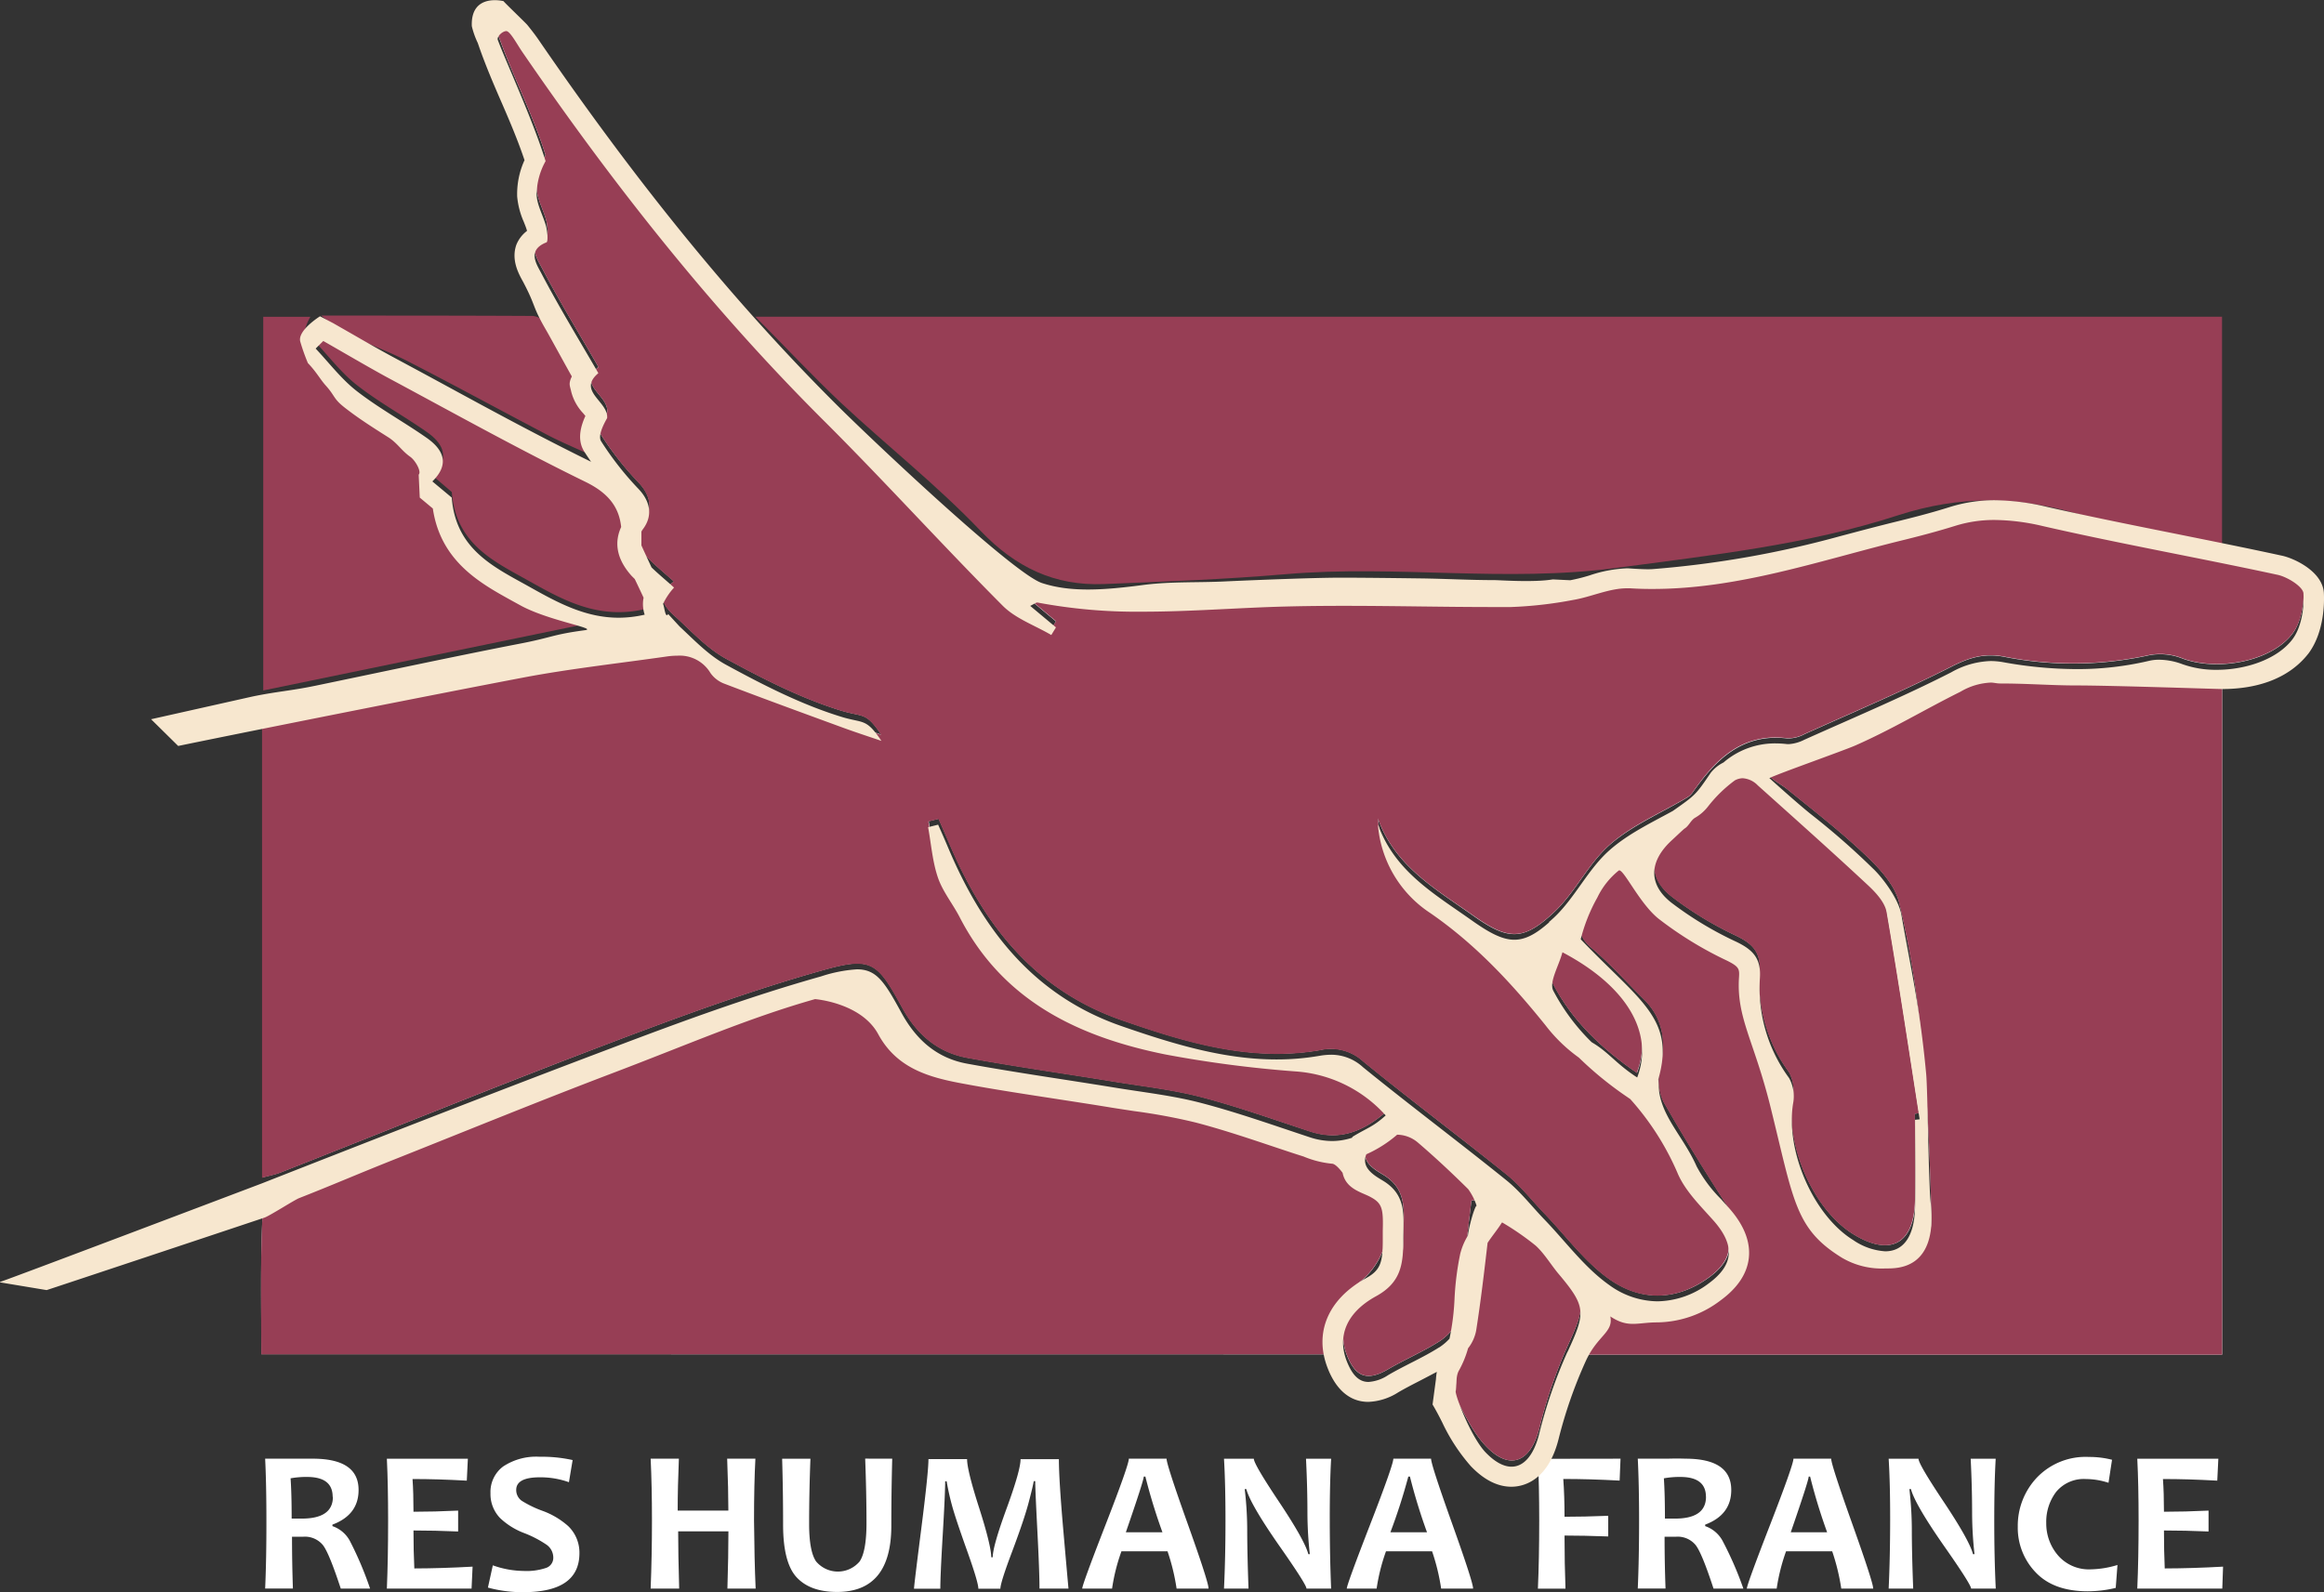
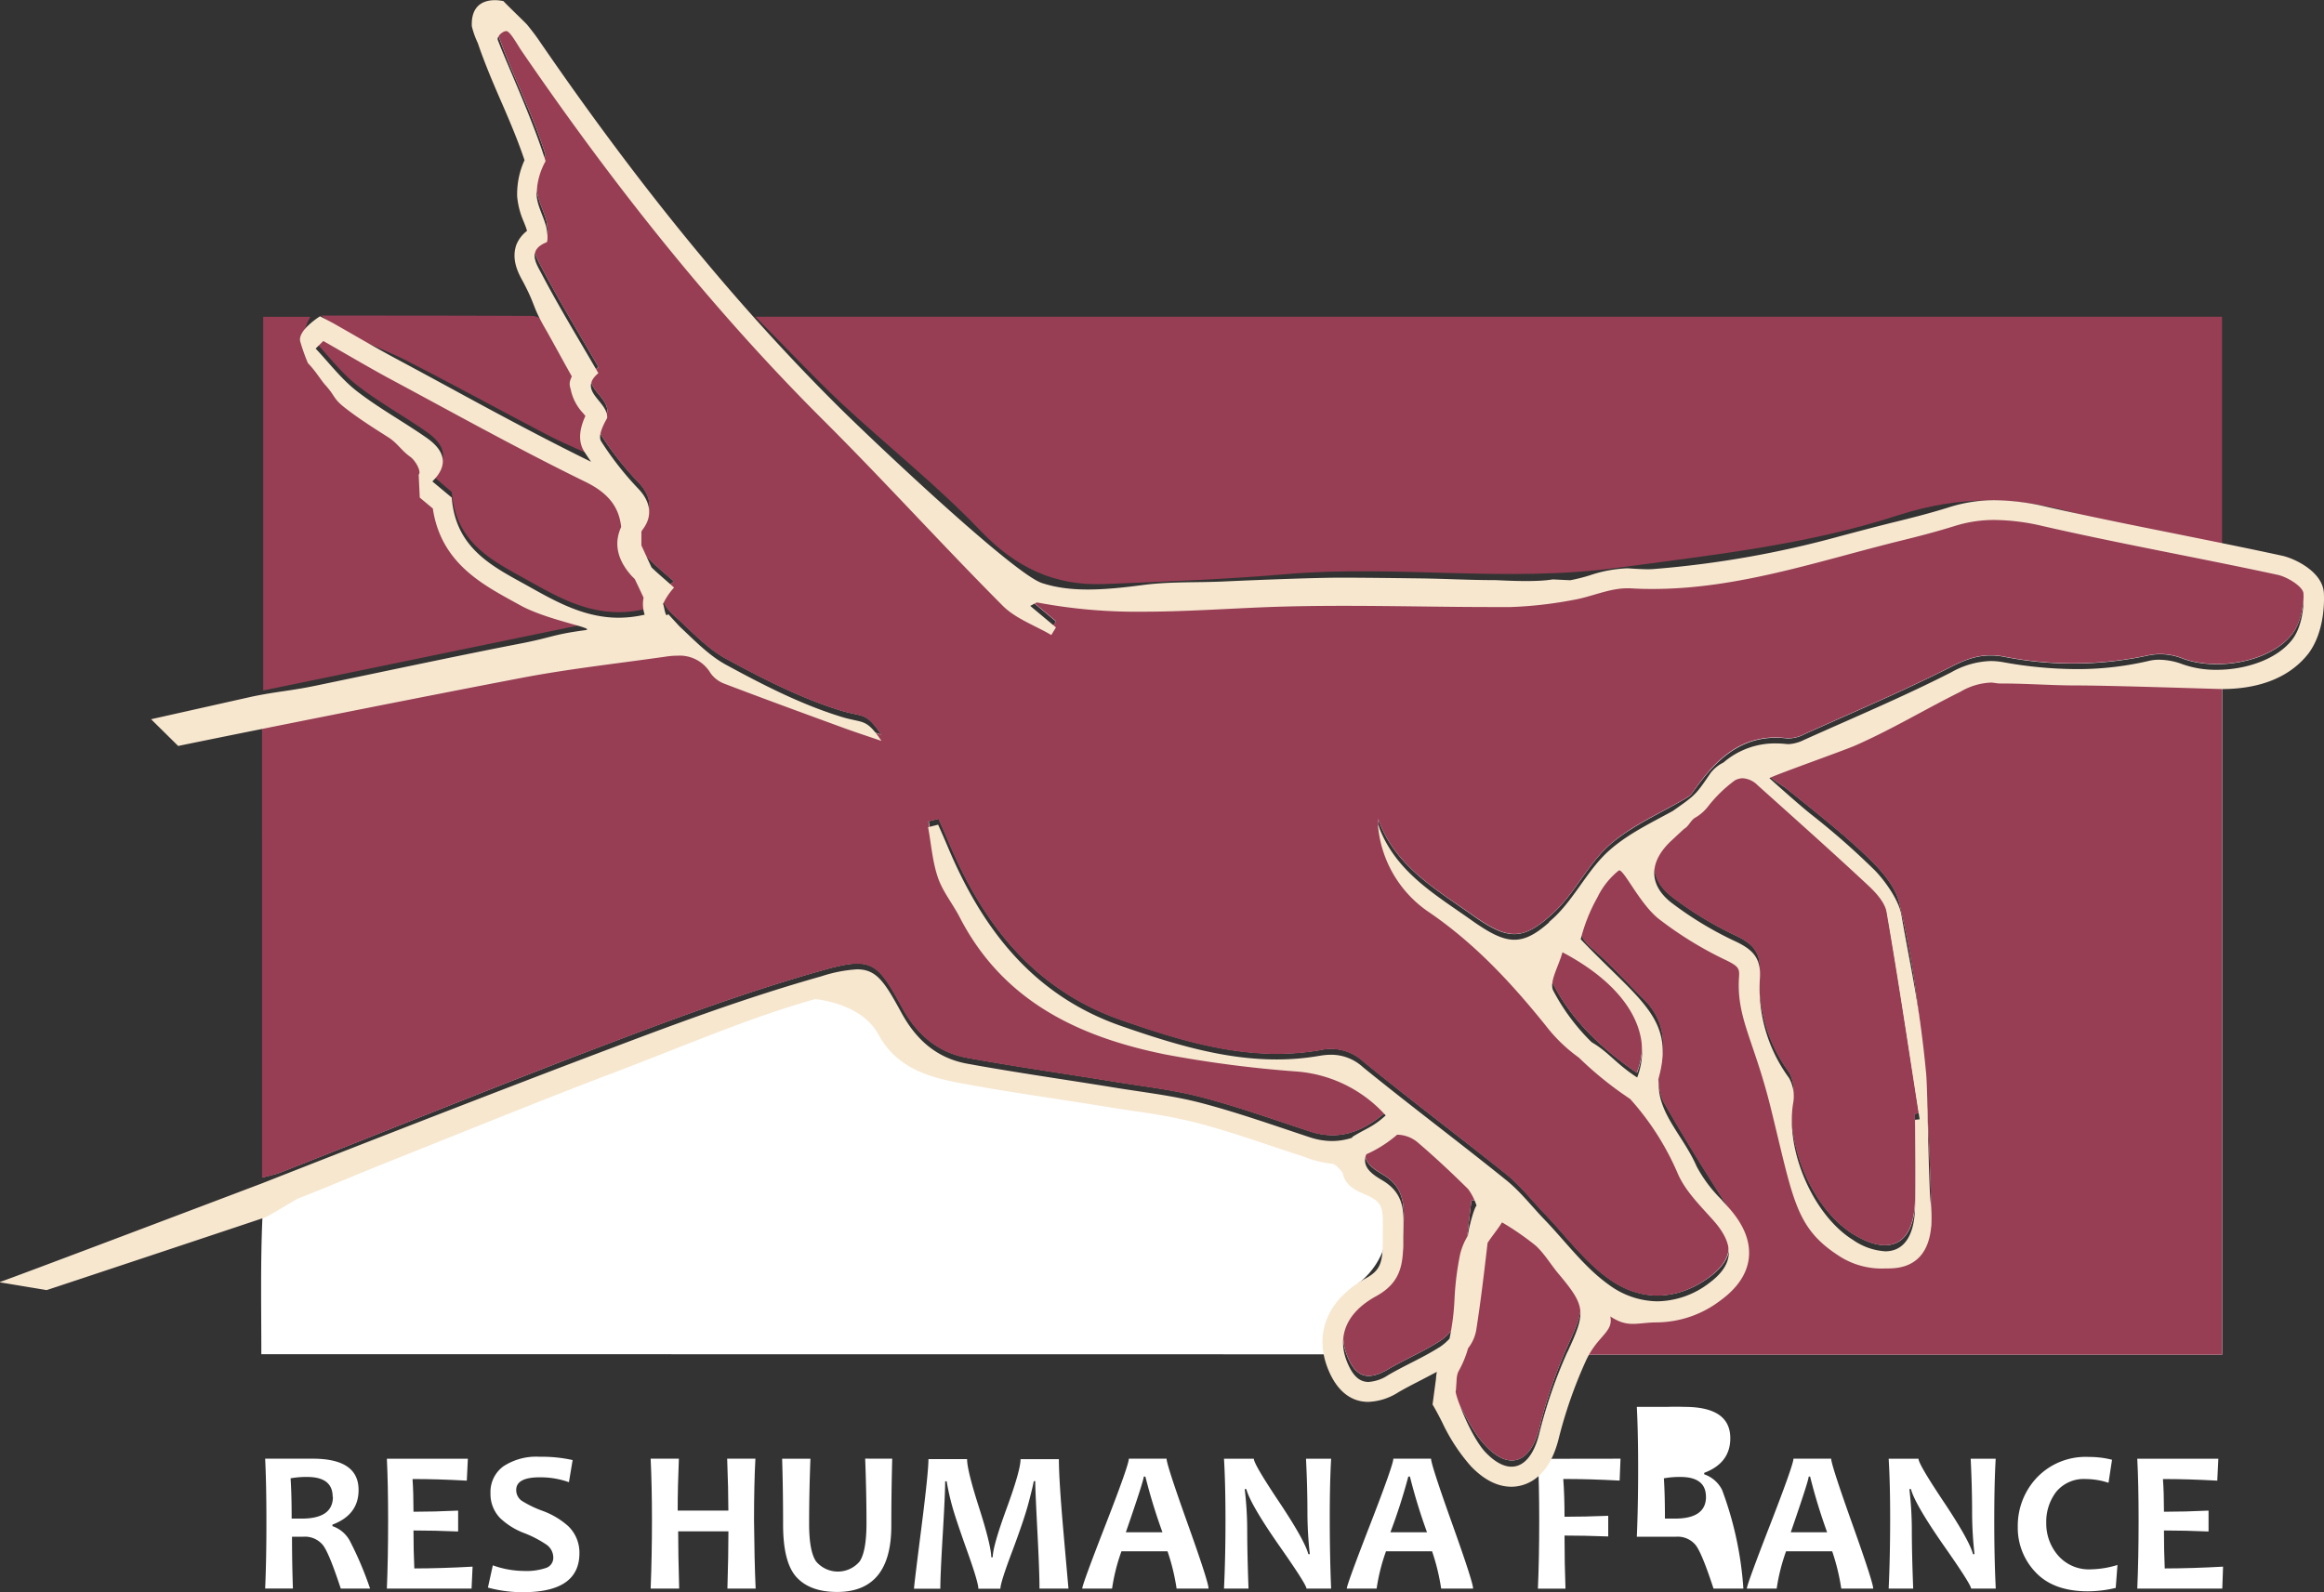
<svg xmlns="http://www.w3.org/2000/svg" viewBox="0 0 389.33 266.8">
  <rect x="0" y="0" width="389.33" height="266.8" fill="#333333" stroke="none" />
  <defs>
    <style>.cls-1{fill:#fff;}.cls-2{fill:#973e55;fill-rule:evenodd;}.cls-3{fill:#f7e7cf;}</style>
  </defs>
  <title>Fichier 3</title>
  <g id="Calque_2" data-name="Calque 2">
    <g id="Calque_1-2" data-name="Calque 1">
      <path class="cls-1" d="M230.84,137.15c2.76,7.88,9.5,11.72,15.69,16.11,6,4.28,8.53,4.57,13.83-.4,3.58-3.35,5.76-8.23,9.44-11.4s8.56-5.26,12.9-7.84a3,3,0,0,0,.9-.88c3.87-5.48,8.3-9.89,15.82-9a5.85,5.85,0,0,0,2.87-.71c8.23-3.7,16.56-7.22,24.6-11.3,2.93-1.49,5.41-2.29,8.74-1.69a59.4,59.4,0,0,0,24.47-.25,10,10,0,0,1,5.51.56c5.73,2.15,14.79.61,18.42-4.13,1.51-2,2-5.14,1.87-7.72-.06-1.14-2.67-2.75-4.34-3.12-13.12-2.84-26.34-5.23-39.43-8.18-5-1.12-9.71-1.58-14.62,0-3.1,1-6.25,1.78-9.41,2.56-14.81,3.63-29.34,8.78-45,7.84-3.12-.19-6.32,1.41-9.52,1.93a68.75,68.75,0,0,1-10.45,1.2c-13.59.09-27.2-.49-40.77,0-12.88.49-25.71,1.8-38.52-.76-.28-.06-.63.28-1.25.56l4.31,3.6-.77,1.28c-2.75-1.61-6-2.74-8.16-4.92-10.17-10.22-19.85-20.93-30.06-31.11C119,50.52,102.56,29.65,87.47,7.64c-.81-1.19-1.75-2.29-2.63-3.42l-1.67.83C85.61,12.23,89.24,19,91.4,26a11.77,11.77,0,0,0-1.48,5.67c.11,1.78,1.13,3.48,1.59,5.24.22.86.35,2.53.06,2.65-3.34,1.31-1.62,3.72-.84,5.23,2.94,5.59,6.24,11,9.53,16.7-3.61,3,1.73,4.76,1.47,7.53-.72,1.35-1.5,3-1,3.89A51.72,51.72,0,0,0,107,80.85c2.11,2.21,2.4,4.62.8,6.75-1.74,2.33-1,4,.53,5.61,1.32,1.45,2.89,2.69,4.59,4.22-3,2.25-1.75,4.1.07,5.73,2.8,2.51,5.41,5.44,8.64,7.2,6.15,3.34,12.49,6.6,19.13,8.66,3.93,1.22,4.26.16,6.89,4.08-2.44-.83-4.57-1.52-6.65-2.29-6.56-2.4-13.12-4.8-19.65-7.29a5,5,0,0,1-2.33-1.78c-1.82-2.85-4.47-3.19-7.43-2.77-8,1.14-16,2-23.95,3.52-14.58,2.77-29.08,5.91-43.69,8.9v75.92c1.21-.33,2.17-.51,3.05-.85,18.44-7.26,36.81-14.72,55.33-21.75,11.63-4.42,23.35-8.71,35.31-12.09,8.39-2.38,9.32-1.5,13.48,6.14,2.49,4.58,6,7.58,11,8.49,8.19,1.49,16.44,2.65,24.66,4,4.87.79,9.81,1.34,14.56,2.59,6.15,1.61,12.15,3.79,18.2,5.75,5,1.63,9-.08,12.89-3.49a22.4,22.4,0,0,0-15.25-7.55,197,197,0,0,1-21.87-2.85c-14.53-2.9-27.18-8.93-34.41-22.95-1.16-2.26-2.86-4.32-3.67-6.68-.92-2.7-1.13-5.63-1.65-8.46l1.68-.42c.58,1.35,1.17,2.69,1.74,4,5.76,13.7,14.29,24.67,29,29.76,10.76,3.73,21.61,7,33.15,5a8,8,0,0,1,7.26,1.91c7.88,6.44,16,12.53,24,18.93,2.35,1.9,4.25,4.36,6.36,6.56,3.59,3.73,6.73,8.08,10.88,11,5.21,3.68,11.19,3.69,16.67-.3,4.21-3.07,4.45-6.35,1-10.31-2.21-2.56-4.82-5-6.14-8-3.53-8-8.4-14.57-16-19.14a24.81,24.81,0,0,1-6.18-5.79c-5.69-7.06-11.74-13.59-19.32-18.83A19.54,19.54,0,0,1,230.84,137.15Z" />
      <path class="cls-1" d="M222.68,226.94c-.92-5.42,1.23-9,5.12-12.08a12.7,12.7,0,0,0,4.32-6.71c1.5-7.22-3.62-12-8.87-14.12a211.63,211.63,0,0,0-32.45-9.43c-7.68-1.69-15.78-1.43-23.59-2.68-8.07-1.29-16-3.79-20.93-10.87-3.2-4.56-7-5.2-11.74-3.8-1.77.51-3.59.88-5.3,1.53C116.8,173.49,104.36,178.17,92,183q-22.12,8.69-44.11,17.72c-1.54.63-3.86,2.06-3.92,3.2-.35,7.58-.19,15.18-.19,23Z" />
      <path class="cls-1" d="M270.69,143.75c-2,3.53-3.49,6.44-5.15,9.29-1.34,2.31-1,4,1.11,5.79,3.11,2.67,5.87,5.74,8.78,8.63,3.38,3.37,3.72,7.32,2.71,11.79a8.19,8.19,0,0,0,.58,5.4c3.73,6.49,7.68,12.87,11.79,19.13,2.41,3.67,2.12,7.22-.5,10.16-2.07,2.32-4.91,4.75-7.79,5.36-4.25.91-8.82.23-14.17.23L265,227H372.27V114.37c-13.37-.42-26.52-.85-39.66-1.21a4.92,4.92,0,0,0-2.4.66c-10.75,6-21.5,12-34.4,15.47.92,1.39,2.41,2,3.6,2.94,4.51,3.65,9.12,7.22,13.3,11.22,2.27,2.17,4.76,4.89,5.46,7.79,4.16,17.26,4.95,34.95,5.41,52.63.14,5.27-3.69,8.32-8.92,7.62-7.39-1-12.86-5.81-14.74-13.39-2.41-9.72-4.62-19.49-6.91-29.25a14.35,14.35,0,0,1-.68-3.74c.15-3.76-2.2-5.18-5.05-7-4.36-2.72-8.23-6.25-12.2-9.57A52.29,52.29,0,0,1,270.69,143.75Z" />
      <path class="cls-1" d="M320.8,186.62l.77-.09c-1.81-11.57-3.52-23.15-5.53-34.69-.28-1.62-1.76-3.24-3.06-4.46-6.08-5.69-12.31-11.23-18.46-16.85-2-1.82-3.64-1.46-5.43.42-2.91,3.06-5.91,6.05-9,8.9-3.69,3.37-4,7.25,0,10.39a58.51,58.51,0,0,0,10.81,6.57c2.78,1.34,4.14,2.79,3.92,6.06a25.47,25.47,0,0,0,4.89,16.76,6.3,6.3,0,0,1,.67,4.26c-1.29,7.91,3.37,18.74,10.06,22.88,6.14,3.8,10.16,1.78,10.41-5.39C320.94,196.46,320.8,191.54,320.8,186.62Z" />
      <path class="cls-1" d="M243.89,232l-.94.63c2,3.27,3.4,7,6,9.71,4,4.2,7.49,2.64,8.92-3a81.24,81.24,0,0,1,4.76-13.84c3-6.57,3.14-7.59-1.36-12.94-1.36-1.62-2.43-3.53-4-4.94a47.48,47.48,0,0,0-5.63-3.9c-1.27,2-3.17,3.91-3.69,6.12-1.45,6.21-.21,12.92-3.58,18.83C243.85,229.61,244,230.91,243.89,232Z" />
      <path class="cls-1" d="M246.5,201.19l.89-.15a9.77,9.77,0,0,0-1.41-2.79c-2.71-2.68-5.5-5.3-8.39-7.77a5.51,5.51,0,0,0-8.12,1c-2.09,2.86.6,4.38,2.23,5.36,4.17,2.5,3.42,6.16,3.41,10,0,4-.39,7.08-4.57,9.37-5.17,2.84-6.47,6.91-4.89,10.91,1.47,3.72,3.48,4.32,6.9,2.32,2.79-1.63,5.8-2.91,8.53-4.64,1.22-.77,2.66-2.16,2.86-3.44C245,214.65,245.68,207.91,246.5,201.19Z" />
      <path class="cls-1" d="M261.77,158.5c-.62,2.33-2.27,5-1.53,6.45,3.16,6.13,8.14,10.78,14,14.83C277.23,172.14,272.62,164.28,261.77,158.5Z" />
      <path class="cls-2" d="M126.54,53.07H372.25V91.43c-8.18-1.76-16.28-3-24.08-5.29-10.23-3-19.83-3.16-30.27.23-15.17,4.93-31.09,6.64-47,8.78-18.64,2.5-37-.52-55.45,1.06-10.15.87-20.34,1.25-30.53,1.66-8.24.33-14.79-2.79-20.64-8.91-7.29-7.64-15.66-14.24-23.4-21.46C136.22,63.11,131.83,58.4,126.54,53.07Z" />
-       <path class="cls-2" d="M222.68,226.94H43.77c0-7.81-.17-15.41.19-23,.05-1.14,2.37-2.56,3.92-3.2q22-9,44.11-17.72c12.38-4.87,24.82-9.55,37.25-14.26,1.71-.65,3.53-1,5.3-1.53,4.78-1.4,8.54-.75,11.74,3.8,5,7.08,12.87,9.58,20.93,10.87,7.81,1.26,15.91,1,23.59,2.68A211.63,211.63,0,0,1,223.24,194c5.25,2.08,10.38,6.9,8.87,14.12a12.7,12.7,0,0,1-4.32,6.71C223.91,218,221.76,221.52,222.68,226.94Z" />
      <path class="cls-2" d="M270.69,143.75a52.29,52.29,0,0,0,4.38,4.83c4,3.31,7.84,6.85,12.2,9.57,2.85,1.78,5.21,3.2,5.05,7a14.35,14.35,0,0,0,.68,3.74c2.29,9.75,4.5,19.53,6.91,29.25,1.89,7.58,7.35,12.4,14.74,13.39,5.23.7,9.06-2.35,8.92-7.62-.47-17.68-1.25-35.37-5.41-52.63-.7-2.89-3.19-5.62-5.46-7.79-4.18-4-8.79-7.57-13.3-11.22-1.19-1-2.68-1.55-3.6-2.94,12.9-3.5,23.65-9.47,34.4-15.47a4.92,4.92,0,0,1,2.4-.66c13.14.36,26.29.79,39.66,1.21V227H265l3-7.45c5.34,0,9.92.67,14.17-.23,2.87-.61,5.72-3,7.79-5.36,2.62-2.93,2.91-6.48.5-10.16-4.11-6.25-8.06-12.63-11.79-19.13a8.19,8.19,0,0,1-.58-5.4c1-4.46.68-8.42-2.71-11.79-2.91-2.9-5.67-6-8.78-8.63-2.11-1.81-2.45-3.48-1.11-5.79C267.2,150.19,268.74,147.28,270.69,143.75Z" />
      <path class="cls-2" d="M98,104.58,44.1,115.7V53.08H52c-2.48,4.31-.44,7.59,2.56,10.47,2.45,2.34,4.8,5.2,7.76,6.5,7.11,3.14,8.42,9.81,11.33,15.76a24.85,24.85,0,0,0,7.5,8.84C86,98.19,91.51,100.82,98,104.58Z" />
      <path class="cls-2" d="M53.81,52.88c12.65,0,24.06,0,35.46.06a3.21,3.21,0,0,1,2.28,1.41c2.16,3.64,4.61,7.21,6,11.14,1.14,3.13.94,6.75,1.39,10.75-2.39-1.1-4.9-2.14-7.29-3.39-7.77-4.07-15.47-8.28-23.27-12.28-3.36-1.73-6.95-3-10.37-4.66A35.55,35.55,0,0,1,53.81,52.88Z" />
      <path class="cls-2" d="M230.84,137.15A19.54,19.54,0,0,0,239.61,152c7.58,5.23,13.63,11.76,19.32,18.83a24.81,24.81,0,0,0,6.18,5.79c7.6,4.57,12.47,11.14,16,19.14,1.32,3,3.93,5.48,6.14,8,3.42,4,3.19,7.24-1,10.31-5.47,4-11.46,4-16.67.3-4.15-2.93-7.29-7.28-10.88-11-2.11-2.2-4-4.66-6.36-6.56-7.92-6.4-16.08-12.49-24-18.93A8,8,0,0,0,221.1,176c-11.54,2-22.39-1.24-33.15-5-14.67-5.09-23.2-16.06-29-29.76-.57-1.36-1.16-2.7-1.74-4l-1.68.42c.52,2.83.72,5.77,1.65,8.46.81,2.36,2.51,4.41,3.67,6.68,7.23,14,19.88,20,34.41,22.95a197,197,0,0,0,21.87,2.85,22.4,22.4,0,0,1,15.25,7.55c-3.84,3.41-7.89,5.11-12.89,3.49-6.05-2-12.05-4.14-18.2-5.75-4.75-1.25-9.69-1.79-14.56-2.59-8.22-1.34-16.47-2.5-24.66-4-5-.91-8.49-3.91-11-8.49-4.16-7.64-5.09-8.52-13.48-6.14-12,3.38-23.67,7.67-35.31,12.09-18.53,7-36.89,14.49-55.33,21.75-.89.35-1.84.52-3.05.85V121.41c14.61-3,29.11-6.13,43.69-8.9,7.92-1.5,16-2.38,23.95-3.52,3-.42,5.61-.08,7.43,2.77a5,5,0,0,0,2.33,1.78c6.52,2.49,13.09,4.89,19.65,7.29,2.09.77,4.21,1.46,6.65,2.29-2.63-3.92-3-2.86-6.89-4.08-6.64-2.06-13-5.32-19.13-8.66-3.23-1.76-5.85-4.69-8.64-7.2-1.81-1.63-3.12-3.49-.07-5.73-1.7-1.54-3.27-2.77-4.59-4.22-1.5-1.65-2.27-3.28-.53-5.61,1.6-2.14,1.31-4.54-.8-6.75a51.72,51.72,0,0,1-6.22-7.94c-.54-.86.24-2.54,1-3.89.26-2.77-5.07-4.51-1.47-7.53-3.29-5.69-6.6-11.1-9.53-16.7-.78-1.51-2.51-3.91.84-5.23.29-.11.17-1.78-.06-2.65-.46-1.76-1.49-3.47-1.59-5.24A11.77,11.77,0,0,1,91.4,26c-2.16-7-5.79-13.79-8.23-21l1.67-.83c.88,1.14,1.82,2.24,2.63,3.42,15.09,22,31.52,42.88,50.45,61.75,10.21,10.17,19.89,20.89,30.06,31.11,2.17,2.19,5.41,3.31,8.16,4.92l.77-1.28-4.31-3.6c.61-.28,1-.61,1.25-.56,12.81,2.56,25.64,1.24,38.52.76,13.58-.51,27.18.06,40.77,0a68.75,68.75,0,0,0,10.45-1.2c3.2-.52,6.39-2.12,9.52-1.93,15.65.94,30.18-4.22,45-7.84,3.16-.78,6.31-1.59,9.41-2.56,4.9-1.54,9.63-1.08,14.62,0,13.09,3,26.31,5.34,39.43,8.18,1.67.37,4.29,2,4.34,3.12.13,2.58-.37,5.76-1.87,7.72-3.63,4.74-12.7,6.28-18.42,4.13a10,10,0,0,0-5.51-.56,59.4,59.4,0,0,1-24.47.25c-3.33-.6-5.81.2-8.74,1.69-8,4.07-16.37,7.6-24.6,11.3a5.85,5.85,0,0,1-2.87.71c-7.53-.94-12,3.48-15.82,9a3,3,0,0,1-.9.88c-4.34,2.58-9.15,4.59-12.9,7.84s-5.86,8.05-9.44,11.4c-5.3,5-7.8,4.68-13.83.4C240.34,148.87,233.61,145,230.84,137.15Z" />
      <path class="cls-2" d="M320.8,186.62c0,4.92.14,9.84,0,14.77-.25,7.17-4.27,9.19-10.41,5.39-6.69-4.14-11.36-15-10.06-22.88a6.3,6.3,0,0,0-.67-4.26,25.47,25.47,0,0,1-4.89-16.76c.22-3.26-1.14-4.72-3.92-6.06A58.51,58.51,0,0,1,280,150.24c-4-3.13-3.65-7,0-10.39,3.12-2.85,6.12-5.83,9-8.9,1.79-1.88,3.43-2.24,5.43-.42,6.16,5.62,12.38,11.16,18.46,16.85,1.3,1.22,2.78,2.84,3.06,4.46,2,11.54,3.72,23.12,5.53,34.69Z" />
      <path class="cls-2" d="M54.16,56.17c3.51,2,7,4.06,10.53,6,11.1,5.95,22.1,12.09,33.4,17.61,4.48,2.18,6.31,5,6,9.7a4.4,4.4,0,0,0,.1,2c1.55,3.44,3.2,6.84,4.84,10.33-8.16,2.31-14.25-1-20.24-4.36s-12.42-6.21-13.1-15L72.47,79.7c3-2.94,1.8-5.37-.94-7.29-3.81-2.67-7.93-4.92-11.6-7.77-2.62-2-4.72-4.78-7-7.21Z" />
      <path class="cls-2" d="M243.89,232c.14-1.11,0-2.41.48-3.32,3.37-5.91,2.13-12.62,3.58-18.83.51-2.2,2.42-4.09,3.69-6.12a47.48,47.48,0,0,1,5.63,3.9c1.54,1.41,2.61,3.32,4,4.94,4.5,5.36,4.39,6.37,1.36,12.94a81.24,81.24,0,0,0-4.76,13.84c-1.43,5.63-4.9,7.19-8.92,3-2.57-2.68-4-6.44-6-9.71Z" />
      <path class="cls-2" d="M246.5,201.19c-.81,6.72-1.5,13.47-2.55,20.16-.2,1.28-1.64,2.67-2.86,3.44-2.73,1.73-5.74,3-8.53,4.64-3.42,2-5.43,1.4-6.9-2.32-1.57-4-.28-8.07,4.89-10.91,4.18-2.3,4.56-5.36,4.57-9.37,0-3.81.76-7.48-3.41-10-1.63-1-4.33-2.5-2.23-5.36a5.51,5.51,0,0,1,8.12-1c2.89,2.48,5.68,5.1,8.39,7.77a9.77,9.77,0,0,1,1.41,2.79Z" />
      <path class="cls-2" d="M261.77,158.5c10.85,5.79,15.45,13.64,12.42,21.28-5.82-4-10.79-8.69-14-14.83C259.5,163.51,261.16,160.83,261.77,158.5Z" />
      <path class="cls-1" d="M62,266.2H57.09c-1.3-3.95-2.28-6.38-3-7.3a3.9,3.9,0,0,0-3.34-1.39H48.92q0,4.3.15,8.68H44.42q.22-5,.21-11.38,0-6.09-.21-10.38h2.89l2.09,0c1.06,0,2.05,0,3,0q7.68,0,7.67,5.25,0,4.16-4.38,5.8v.25a5.23,5.23,0,0,1,3,2.63A58.16,58.16,0,0,1,62,266.2Zm-6.27-15.38c0-2.22-1.42-3.33-4.28-3.33a14.55,14.55,0,0,0-2.77.23q.18,2.59.18,6.75c.62,0,1.13,0,1.56,0Q55.77,254.51,55.77,250.82Z" />
      <path class="cls-1" d="M79.17,262.52,79,266.2H64.81q.21-5,.21-11.38,0-6.09-.21-10.38H78.38l-.18,3.67q-5-.28-9.09-.27c.11,1.55.16,3.38.16,5.48q3.5,0,7.48-.19v3.5q-3.91-.17-7.48-.17,0,3.4.14,6.36Q74,262.81,79.17,262.52Z" />
      <path class="cls-1" d="M97.07,260.26q0,6.53-9.39,6.54a22,22,0,0,1-5.94-.77l.82-3.73a15.73,15.73,0,0,0,5.12.94,10.26,10.26,0,0,0,3.84-.52A1.78,1.78,0,0,0,92.69,261a2.64,2.64,0,0,0-1.11-2.14,18.5,18.5,0,0,0-3.86-2,12,12,0,0,1-3.93-2.47,5.77,5.77,0,0,1-1.62-4.16,5.32,5.32,0,0,1,2.13-4.5,10,10,0,0,1,6.13-1.62,23.39,23.39,0,0,1,5.5.55l-.62,3.71a14.22,14.22,0,0,0-4.88-.82c-2.63,0-3.95.71-3.95,2.11a2.19,2.19,0,0,0,.92,1.82,18,18,0,0,0,3.49,1.69,13.31,13.31,0,0,1,4.28,2.54A6.17,6.17,0,0,1,97.07,260.26Z" />
      <path class="cls-1" d="M126.59,266.2h-4.73c.11-3.69.17-6.89.17-9.59h-8.42q0,3.64.17,9.59H109q.22-5.52.22-11.38T109,244.43h4.73q-.2,4.7-.2,8.7h8.49q0-3.53-.2-8.7h4.73q-.23,4.25-.23,10.38C126.36,259.09,126.44,262.87,126.59,266.2Z" />
      <path class="cls-1" d="M149.47,244.43q-.15,5.62-.15,11.23,0,11.1-9.09,11.1-4.5,0-6.77-2.45t-2.27-8.82q0-5.63-.16-11.05h4.74q-.22,5.65-.22,10.9,0,4.59,1.16,6.3a4.77,4.77,0,0,0,7.31,0q1.13-1.7,1.14-6.35,0-5.09-.22-10.87Z" />
      <path class="cls-1" d="M179,266.2h-4.86q0-2.84-.35-9.58c-.23-4.5-.36-7.3-.36-8.42h-.25q-.17,1-.89,3.71t-2.7,8q-2,5.28-2,6.31h-3.69q0-1.08-1.89-6.37t-2.48-7.42a41.39,41.39,0,0,1-.94-4.21h-.25q0,2.09-.41,9t-.4,9h-4.41q0-.5,1.21-10t1.21-11.72h6.47q0,1.88,2.05,8.26c1.36,4.26,2,7,2,8.18h.25c0-1.21.77-3.93,2.33-8.19s2.33-7,2.33-8.24h6.42q0,3.47.78,12.35T179,266.2Z" />
      <path class="cls-1" d="M202.46,266.2h-5.35a35.2,35.2,0,0,0-1.52-6.25h-7.72a32.08,32.08,0,0,0-1.57,6.25h-5q0-.65,3.91-10.7t3.9-11.07h6.32q0,1,3.54,10.91T202.46,266.2Zm-7.72-9.44a95.16,95.16,0,0,1-2.86-9.33h-.27q0,.65-3,9.33Z" />
      <path class="cls-1" d="M223,266.2h-4.13q0-.68-4.6-7.24-4.81-6.91-5.48-9.44h-.27a58.64,58.64,0,0,1,.42,6.62q0,4.13.22,10.06h-4.11q.25-5.18.25-11.38t-.25-10.38h5q0,.89,4.13,7.08,4.39,6.57,5,8.91h.25a63.58,63.58,0,0,1-.4-6.69q0-4.53-.24-9.3H223q-.24,4.15-.23,10.38T223,266.2Z" />
      <path class="cls-1" d="M246.78,266.2h-5.35a35.32,35.32,0,0,0-1.52-6.25h-7.72a32.17,32.17,0,0,0-1.57,6.25h-5q0-.65,3.9-10.7t3.9-11.07h6.32q0,1,3.54,10.91T246.78,266.2Zm-7.72-9.44a93.89,93.89,0,0,1-2.86-9.33h-.27a97.28,97.28,0,0,1-3,9.33Z" />
      <path class="cls-1" d="M271.48,244.43l-.15,3.67q-5.21-.28-9.44-.27c.14,1.9.21,4,.21,6.33,2.16,0,4.59-.05,7.32-.16v3.46q-4.14-.15-7.32-.15,0,4.73.16,8.9h-4.62q.22-5,.22-11.38,0-6.09-.22-10.38Z" />
-       <path class="cls-1" d="M292.06,266.2h-5c-1.29-3.95-2.28-6.38-3-7.3a3.89,3.89,0,0,0-3.34-1.39h-1.86q0,4.3.16,8.68h-4.65q.22-5,.22-11.38,0-6.09-.22-10.38h2.89l2.1,0q1.6-.05,3,0,7.67,0,7.67,5.25,0,4.16-4.37,5.8v.25a5.24,5.24,0,0,1,3,2.63A58.2,58.2,0,0,1,292.06,266.2Zm-6.27-15.38c0-2.22-1.43-3.33-4.28-3.33a14.58,14.58,0,0,0-2.77.23c.12,1.73.18,4,.18,6.75.61,0,1.13,0,1.56,0Q285.79,254.51,285.8,250.82Z" />
+       <path class="cls-1" d="M292.06,266.2h-5c-1.29-3.95-2.28-6.38-3-7.3a3.89,3.89,0,0,0-3.34-1.39h-1.86h-4.65q.22-5,.22-11.38,0-6.09-.22-10.38h2.89l2.1,0q1.6-.05,3,0,7.67,0,7.67,5.25,0,4.16-4.37,5.8v.25a5.24,5.24,0,0,1,3,2.63A58.2,58.2,0,0,1,292.06,266.2Zm-6.27-15.38c0-2.22-1.43-3.33-4.28-3.33a14.58,14.58,0,0,0-2.77.23c.12,1.73.18,4,.18,6.75.61,0,1.13,0,1.56,0Q285.79,254.51,285.8,250.82Z" />
      <path class="cls-1" d="M313.81,266.2h-5.35a35.8,35.8,0,0,0-1.52-6.25h-7.73a32.34,32.34,0,0,0-1.57,6.25h-5q0-.65,3.9-10.7t3.91-11.07h6.32q0,1,3.53,10.91T313.81,266.2Zm-7.72-9.44a95.12,95.12,0,0,1-2.85-9.33H303q0,.65-3,9.33Z" />
      <path class="cls-1" d="M334.34,266.2h-4.13q0-.68-4.6-7.24-4.81-6.91-5.48-9.44h-.26a59.87,59.87,0,0,1,.41,6.62q0,4.13.23,10.06H316.4q.24-5.18.25-11.38t-.25-10.38h5q0,.89,4.13,7.08,4.39,6.57,5,8.91h.25a63.37,63.37,0,0,1-.4-6.69q0-4.53-.24-9.3h4.19q-.24,4.15-.24,10.38T334.34,266.2Z" />
      <path class="cls-1" d="M354.73,262.24l-.29,3.84a20,20,0,0,1-4.68.57q-5.73,0-8.73-3.17a10.76,10.76,0,0,1-3-7.69,11.74,11.74,0,0,1,3.18-8.17,11.27,11.27,0,0,1,8.74-3.48,15.3,15.3,0,0,1,3.87.47l-.59,3.86a12.28,12.28,0,0,0-3.77-.63,6,6,0,0,0-5,2.15,8.29,8.29,0,0,0-1.66,5.23,8.17,8.17,0,0,0,2,5.45,6.84,6.84,0,0,0,5.51,2.3A16.1,16.1,0,0,0,354.73,262.24Z" />
      <path class="cls-1" d="M372.42,262.52l-.13,3.68H358.05q.22-5,.22-11.38,0-6.09-.22-10.38h13.58l-.18,3.67q-5-.28-9.1-.27.17,2.32.17,5.48,3.5,0,7.47-.19v3.5q-3.91-.17-7.47-.17,0,3.4.13,6.36Q367.23,262.81,372.42,262.52Z" />
      <path class="cls-3" d="M389.31,99.4c-.18-3.6-4.89-5.82-7-6.28-5.82-1.27-11.76-2.45-17.49-3.61-7.2-1.44-14.65-2.93-21.92-4.58a39.63,39.63,0,0,0-8.74-1.11A25,25,0,0,0,326.52,85c-3.17,1-6.44,1.82-9.21,2.5-3,.74-6,1.54-8.95,2.32a167.25,167.25,0,0,1-31.44,5.54c-1.2.11-4.07-.13-4.31-.13a22.34,22.34,0,0,0-6.32,1.19,29.47,29.47,0,0,1-3.23.81l-2.92-.14c-3.28.54-8.82.12-9.82.12-4.13,0-8.4-.24-12.46-.29s-9.21-.12-13.37-.12c-4.87,0-17.07.52-19.31.63-4.59.22-8.83,0-13.41.56-6.8.91-12.37,1.3-17.21-.29S145.7,73.36,140.33,68c-17.1-17-33.47-37.08-50.06-61.27C89.65,5.82,89,5,88.35,4.19c-.27-.34-3.78-3.69-4-4,0,0-5.53-1.42-5.31,4.19a13.74,13.74,0,0,0,1,2.82c1.17,3.45,2.6,6.79,4,10s2.77,6.46,3.83,9.64a13.72,13.72,0,0,0-1.23,6.1,13.59,13.59,0,0,0,1.11,4.24c.21.54.41,1,.54,1.51A5.48,5.48,0,0,0,86.51,41c-.9,2.51.35,4.8,1,6l.19.35c2.17,4.13,1.38,3.83,3.81,8,.51.87,3.77,6.84,4.29,7.73-.63,1.28-.29,1.61-.11,2.53a8.22,8.22,0,0,0,2,3.63l.38.46c-.76,1.67-1.46,4-.17,6,.36.57.74,1.13,1.12,1.68-8.34-4.09-16.68-8.6-24.75-13q-4-2.17-8-4.32c-2.39-1.28-4.8-2.66-7.12-4l-3.34-1.91L53.61,53s-3.8,2.36-3.31,4.23a33.43,33.43,0,0,0,1.28,3.61c1.43,1.49,2.1,2.78,3,3.77,1.64,1.83,1.21,2.19,3.28,3.78,2.28,1.78,4.72,3.32,7.07,4.81,1.63,1,2.29,2.28,3.79,3.34.86.6,1.93,2.49,1.42,3l.18,3.84,2.19,1.83c1.31,8.87,7.95,12.53,13.32,15.49l1.33.73C91.8,104,100.22,105.31,98,105.6c-5.6.75-5.44,1.22-11.13,2.3-10.31,2-23.92,4.91-34,7-4.3.89-6.26.93-10.56,1.81l-17,3.81L29.85,125c14.27-2.94,43.56-8.75,57.8-11.46,7.92-1.5,16-2.38,23.95-3.52a13.13,13.13,0,0,1,1.91-.15,6,6,0,0,1,5.52,2.92,5,5,0,0,0,2.33,1.78c6.52,2.49,13.09,4.89,19.65,7.29,2.09.77,4.21,1.46,6.65,2.29-2.63-3.92-3-2.86-6.89-4.09-6.64-2.06-13-5.32-19.13-8.66-2.9-1.57-5.31-4.11-7.8-6.43l-1.91-2.08c-.47.84-.63-1.24-.85-1.7a11.15,11.15,0,0,1,1.84-2.73c-1.36-1.24-2.63-2.27-3.77-3.38-.57-1.23-1.14-2.46-1.7-3.69,0-.11,0-.24,0-.34l0-.36c0-.56,0-1.09,0-1.61a3.22,3.22,0,0,1,.28-.44c1.6-2.14,1.31-4.55-.8-6.75a51.68,51.68,0,0,1-6.22-7.94c-.54-.86.24-2.55,1-3.89.26-2.77-5.07-4.51-1.47-7.53-3.29-5.69-6.6-11.1-9.53-16.69-.78-1.51-2.51-3.91.84-5.23.29-.12.17-1.78-.06-2.65-.46-1.77-1.48-3.47-1.59-5.24A11.72,11.72,0,0,1,91.4,27c-2.17-7-6.57-16.48-8-20.29-.22-.58.79-1.5,1.42-1.5s1.82,2.24,2.63,3.42c15.08,22,31.52,42.87,50.45,61.75,10.21,10.17,19.89,20.89,30.06,31.1,2.17,2.19,5.41,3.31,8.16,4.93l.78-1.28-4.31-3.6c.57-.27.91-.56,1.18-.56h.06a89.65,89.65,0,0,0,17.58,1.53c7,0,13.95-.5,20.94-.77,4.29-.16,8.58-.21,12.88-.21,8.29,0,16.59.2,24.88.2h3a68.5,68.5,0,0,0,10.45-1.19c3-.5,6-1.95,9-1.95h.52q1.91.12,3.8.11c14.23,0,27.59-4.62,41.2-8,3.16-.77,6.31-1.59,9.42-2.56a21.93,21.93,0,0,1,6.62-1,36.29,36.29,0,0,1,8,1c13.09,3,26.31,5.35,39.43,8.19,1.68.36,4.28,2,4.34,3.12.13,2.58-.37,5.76-1.87,7.72-2.55,3.33-7.79,5.08-12.67,5.08a16.71,16.71,0,0,1-5.76-.95,11.34,11.34,0,0,0-3.88-.74,7.12,7.12,0,0,0-1.62.17,52.22,52.22,0,0,1-12.24,1.4,69.64,69.64,0,0,1-12.23-1.15,12.07,12.07,0,0,0-2.14-.2,14.19,14.19,0,0,0-6.6,1.89c-8,4.08-16.37,7.6-24.61,11.3a6.73,6.73,0,0,1-2.56.73l-.31,0a16.57,16.57,0,0,0-2-.12,13.21,13.21,0,0,0-8.67,3.2,6.31,6.31,0,0,0-2.16,1.76c-2.5,3.67-2.5,3.67-6.33,6.36-3.65,2-7.43,3.81-10.49,6.48-3.68,3.18-5.86,8.05-9.43,11.4l-.72.65-.07,0,0,.13c-2.26,2-4,2.92-5.85,2.92-2,0-4.16-1.14-7.16-3.27-6.2-4.39-12.93-8.22-15.69-16.11A19.53,19.53,0,0,0,239.61,153c7.58,5.23,13.63,11.76,19.32,18.83a26.28,26.28,0,0,0,5.57,5.39,59,59,0,0,0,7.75,6.36l.86.59a45.32,45.32,0,0,1,8,12.58c1.33,3,3.93,5.48,6.14,8,3.42,4,3.19,7.24-1,10.31a14.56,14.56,0,0,1-8.59,3,13.92,13.92,0,0,1-8.07-2.73c-4.15-2.93-7.29-7.28-10.88-11-2.11-2.19-4-4.66-6.36-6.56-7.92-6.39-16.08-12.49-24-18.93a7.87,7.87,0,0,0-5.29-2.1,11.76,11.76,0,0,0-2,.18,42,42,0,0,1-7.22.61c-8.89,0-17.45-2.64-25.94-5.58-14.67-5.08-23.2-16.06-29-29.76-.57-1.36-1.16-2.7-1.74-4l-1.68.42c.52,2.83.73,5.77,1.65,8.46.81,2.36,2.51,4.42,3.67,6.68,7.23,14,19.88,20,34.41,22.94a196.78,196.78,0,0,0,21.87,2.85,22.32,22.32,0,0,1,15.06,7.37c-2.13,1.94-3.12,2.09-5.51,3.55-.06,0-.08.13-.12.19a10.7,10.7,0,0,1-3.33.55,11.94,11.94,0,0,1-3.73-.62c-6.05-2-12.06-4.14-18.2-5.75-4.75-1.25-9.69-1.79-14.56-2.59-8.21-1.34-16.46-2.5-24.66-4-5-.91-8.49-3.91-11-8.5-2.86-5.25-4.19-7.31-7.47-7.31a23.77,23.77,0,0,0-6,1.18c-12,3.38-23.67,7.67-35.31,12.09-18.53,7-39.94,15.35-58.38,22.6-.63.24-43.19,16.37-44,16.56l7.94,1.32c.34-.09,36.11-12,36.42-12.12.75-.19,5.1-3,5.9-3.3,5.87-2.31,9.34-3.84,15.2-6.18,12.33-4.9,24.9-10.05,37.51-14.84,12.94-4.92,22.54-9.15,33.7-12.32,0,0,7.72.6,10.58,5.87,3.11,5.74,8.5,7.25,14.25,8.3,5.34,1,10.77,1.81,16,2.62,2.9.45,5.81.89,8.7,1.37,1.29.21,2.59.4,3.88.6a97.31,97.31,0,0,1,10.36,1.92c4.37,1.14,8.78,2.62,13.06,4.05,1.65.55,3.3,1.11,5,1.64a16.42,16.42,0,0,0,4.77,1.21c.69,0,1.78,1.53,1.78,1.53.57,2.82,3.37,3.27,4.82,4.13l.11.06c1.73,1,1.89,2,1.8,5.46,0,.53,0,1.06,0,1.6,0,3.77-.37,5.06-2.8,6.4-6.37,3.5-8.77,9.16-6.41,15.13,1,2.56,3,5.6,6.79,5.6a10,10,0,0,0,5-1.59c1.16-.68,2.35-1.29,3.63-1.95.94-.48,1.9-1,2.85-1.49a8.48,8.48,0,0,0-.15,1.22l-.57,4.25c.56.94,1.08,1.92,1.62,3a31,31,0,0,0,4.81,7.35c2.19,2.28,4.46,3.43,6.78,3.43,1.77,0,6.07-.77,7.89-7.94A76.38,76.38,0,0,1,265.69,228c1.95-4.23,4.63-4.74,4.08-7.41,3,2,4.51,1,7.86,1a17.8,17.8,0,0,0,10.6-3.68c2.84-2.07,4.44-4.46,4.74-7.08s-.71-5.39-3.14-8.2c-.48-.55-1-1.1-1.48-1.66a22.92,22.92,0,0,1-4.12-5.52c-2.05-4.67-5.54-7.94-6.25-12.34-.06-.33-.17-2.26-.17-2.26,2.92-10.18-3.12-13.11-13-23.46a28.53,28.53,0,0,1,2.79-7,13,13,0,0,1,3.56-4.5c.7-.61,3.44,5.49,6.73,8.09a61.71,61.71,0,0,0,11.44,7c2,1,2.09,1.38,2,2.78-.45,6.78,2.49,10.53,5.26,21.67,3.93,15.84,4.11,20.48,12,25.34a13.12,13.12,0,0,0,7.29,1.78c1.89,0,8.79.28,7.56-11-.38-3.46-.49-18.83-.76-21.63-1.09-11.62-2.63-17.84-4.15-26.64-.48-2.71-3.23-6.31-4.76-7.74a125.5,125.5,0,0,0-10.26-9c-2.24-1.76-7.09-6.15-7.09-6.15,1.28-.68,12.45-4.61,14.44-5.49,6.2-2.74,11.41-5.92,17.59-9a10.85,10.85,0,0,1,5.06-1.52c.5,0,1,.15,1.55.15,4.61,0,8.65.33,12.74.33,6.12,0,23.41.6,24.49.6,5.05,0,10.84-1.31,14.47-6C389.41,105.86,389.39,100.85,389.31,99.4ZM104.06,88.31c-1,2.19-1.11,5,1.76,8.2l.52.52c.48,1,1,2.09,1.48,3.13a4.58,4.58,0,0,0-.1.72A5.66,5.66,0,0,0,108,103a19.57,19.57,0,0,1-4.35.51c-5.61,0-10.27-2.55-14.87-5.13-5.89-3.3-12.42-6.21-13.1-15l-3.25-2.71c3-2.94,1.8-5.37-.94-7.29-3.81-2.67-7.93-4.92-11.61-7.76-2.62-2-4.71-4.78-7-7.21l1.28-1.27c3.51,2,7,4.06,10.53,6,11.1,5.95,22.1,12.09,33.4,17.61C101.83,82.58,103.7,84.88,104.06,88.31Zm137,137.49c-2.73,1.73-5.74,3-8.53,4.64a6.74,6.74,0,0,1-3.27,1.13c-1.57,0-2.7-1.1-3.63-3.45-1.58-4-.28-8.07,4.89-10.91,4.18-2.29,4.56-5.36,4.56-9.37,0-3.81.76-7.48-3.41-10-1.44-.86-3.71-2.16-2.77-4.42a20.94,20.94,0,0,0,5.16-3.28,5.46,5.46,0,0,1,3.5,1.34c2.9,2.48,5.69,5.1,8.4,7.78a9.9,9.9,0,0,1,1.41,2.79c-.29,0-1.28,3.38-1.46,5a10.93,10.93,0,0,0-1.29,3.07,48.37,48.37,0,0,0-.95,7.54,40.65,40.65,0,0,1-.84,6.66A8.65,8.65,0,0,1,241.08,225.8Zm21.52.75a81.27,81.27,0,0,0-4.76,13.84c-.88,3.45-2.53,5.38-4.6,5.38-1.3,0-2.77-.76-4.33-2.38-2.57-2.68-5.34-10.13-5-10.34.14-1.11,0-2.42.48-3.32a17.1,17.1,0,0,0,1.57-3.8,6.86,6.86,0,0,0,1.36-3c.77-4.89,1.35-9.86,1.91-14.67.76-1.15,1.68-2.25,2.4-3.4h.07a46,46,0,0,1,5.59,3.87c1.54,1.41,2.61,3.32,4,4.93C265.74,219,265.62,220,262.6,226.55Zm11.69-46c-3.49-2.25-4.71-4.16-7.43-5.79l-.22-.14a34.55,34.55,0,0,1-6.4-8.6c-.75-1.44.91-4.12,1.53-6.45C272.49,165.23,277.1,173,274.29,180.5ZM313,148.4c1.3,1.22,2.78,2.84,3.06,4.47,2,11.54,3.72,23.12,5.53,34.69l-.77.08c0,4.92.14,9.85,0,14.76s-2,7.28-5,7.28a10.64,10.64,0,0,1-5.37-1.89c-6.69-4.14-11.36-15-10.06-22.88a6.34,6.34,0,0,0-.67-4.26,25.46,25.46,0,0,1-4.89-16.76c.22-3.26-1.14-4.72-3.92-6.06A58.72,58.72,0,0,1,280,151.26c-4-3.13-3.65-7,0-10.39.73-.67,1.44-1.36,2.16-2,.74-.41,1.08-1.41,1.81-1.84a7.4,7.4,0,0,0,2.17-1.89,22.77,22.77,0,0,1,4.49-4.37,2.83,2.83,0,0,1,1.32-.36,3.84,3.84,0,0,1,2.52,1.19C300.68,137.17,306.9,142.71,313,148.4Z" />
    </g>
  </g>
</svg>